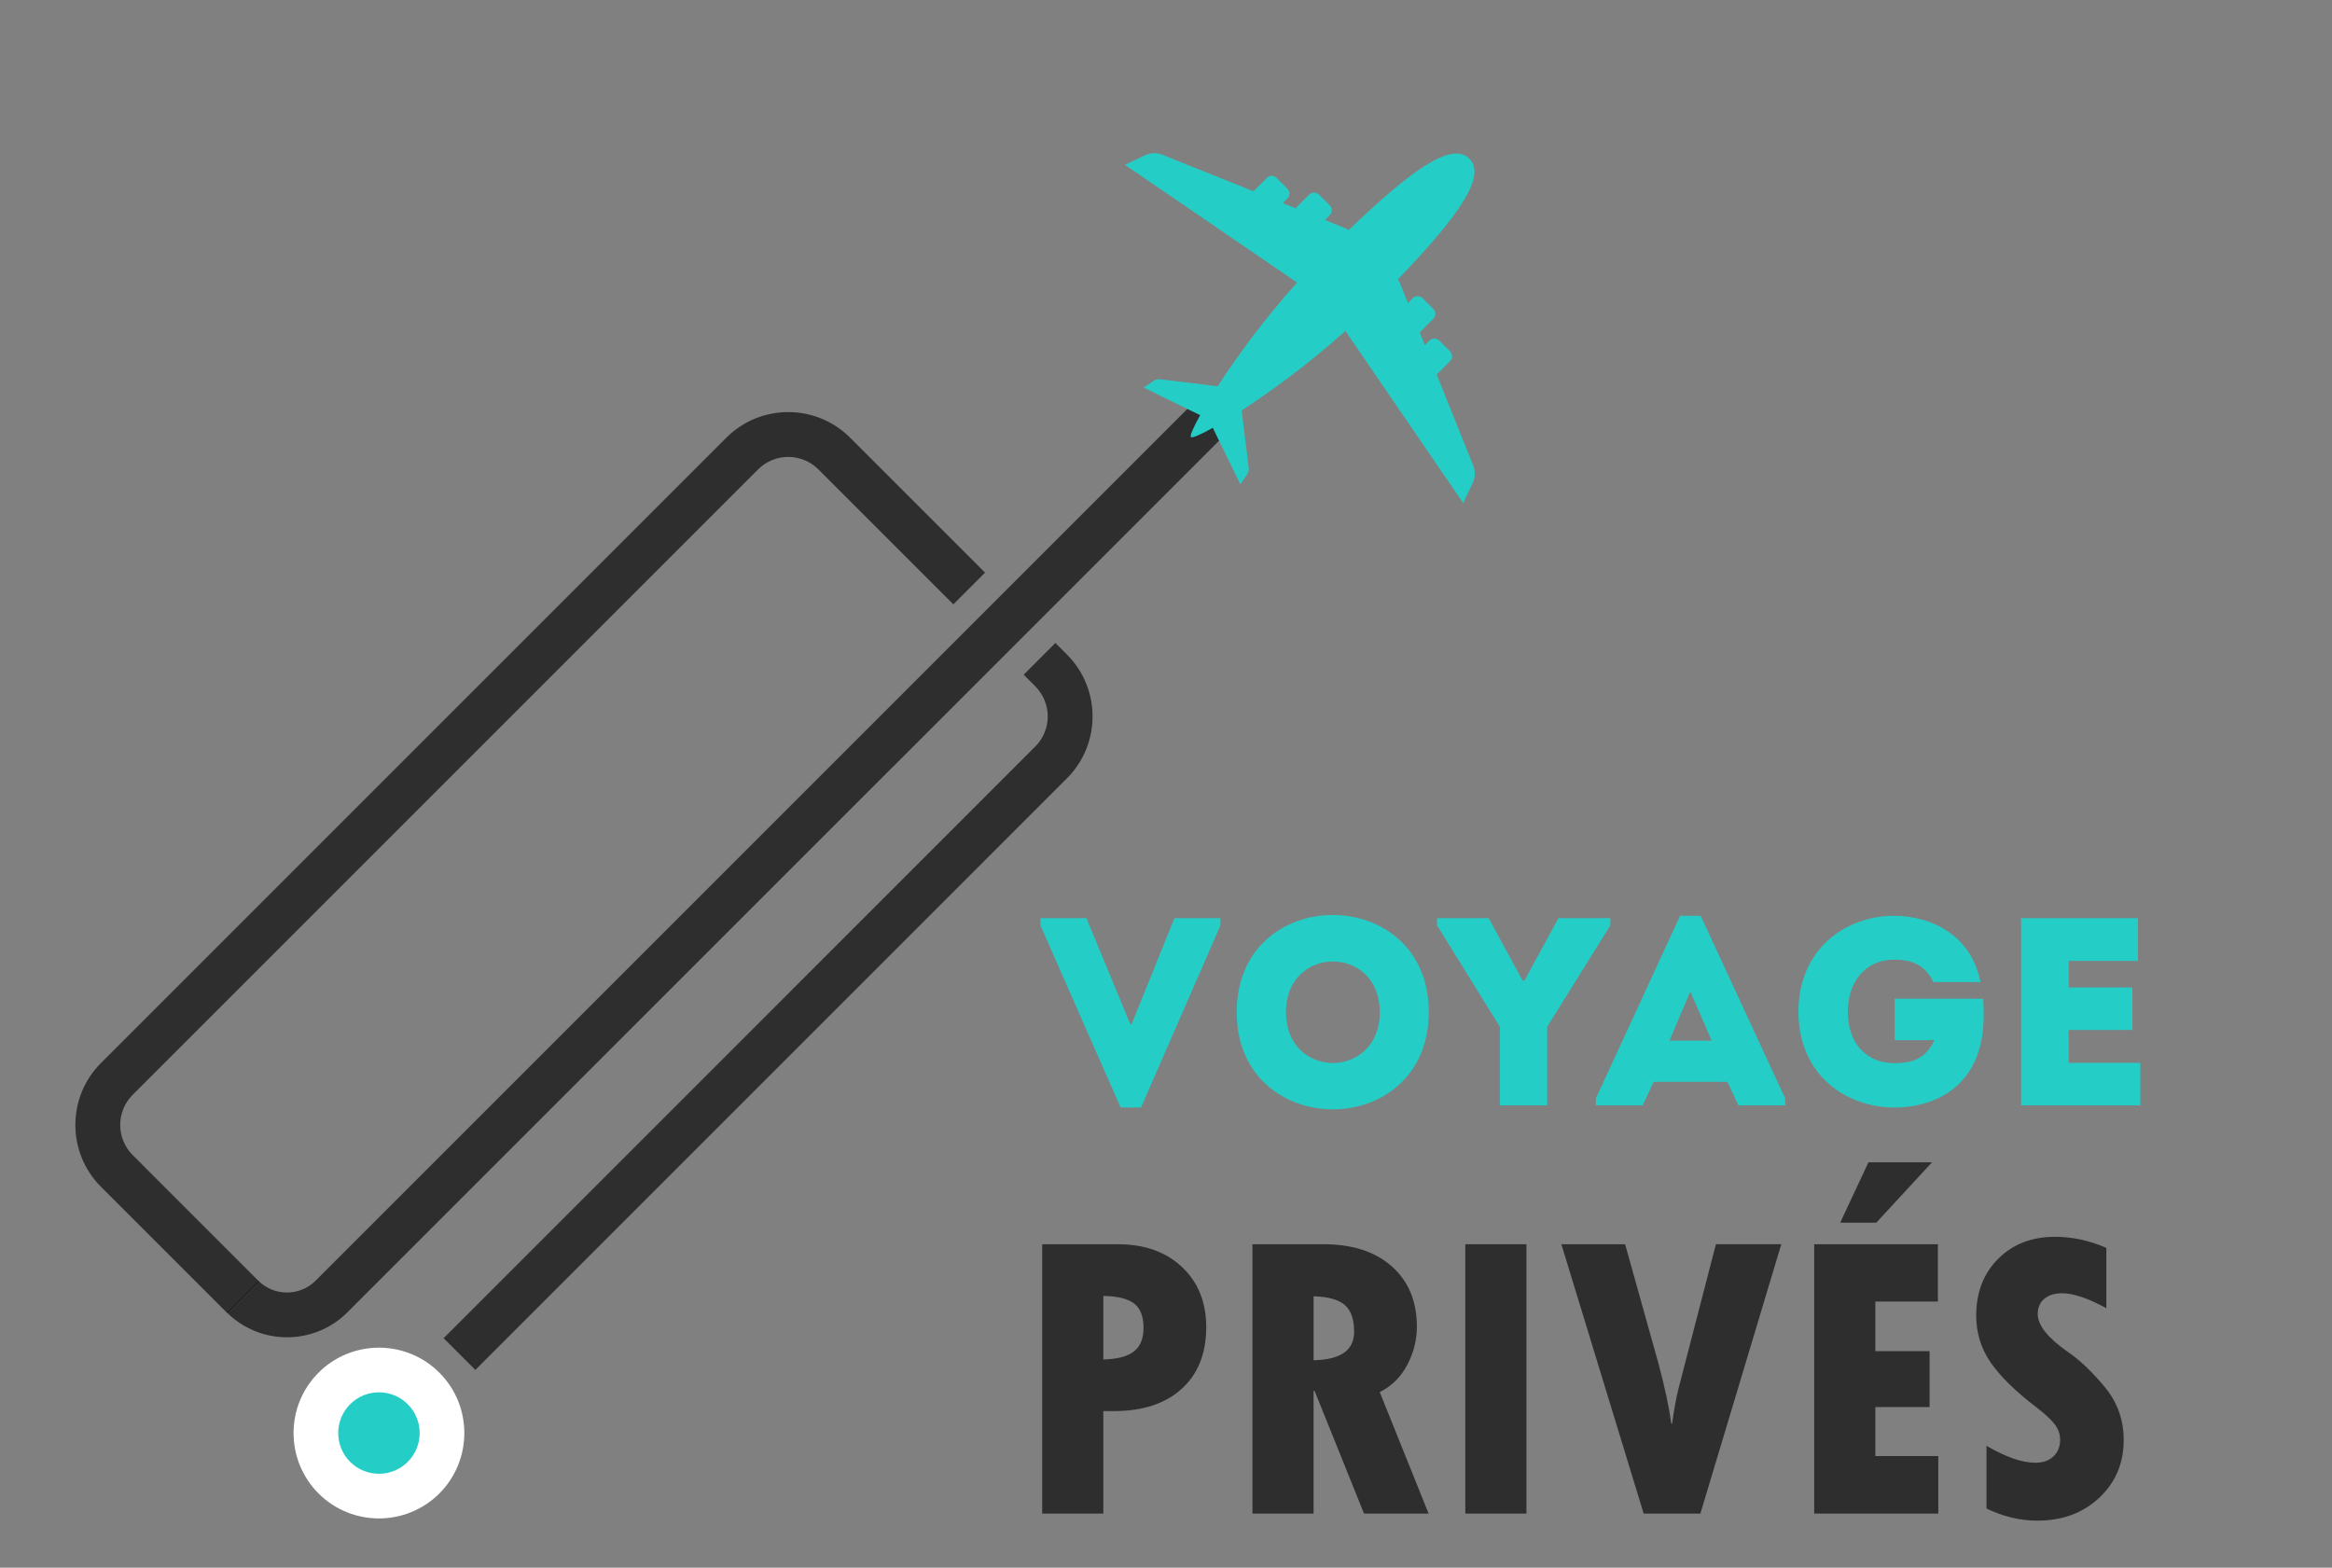
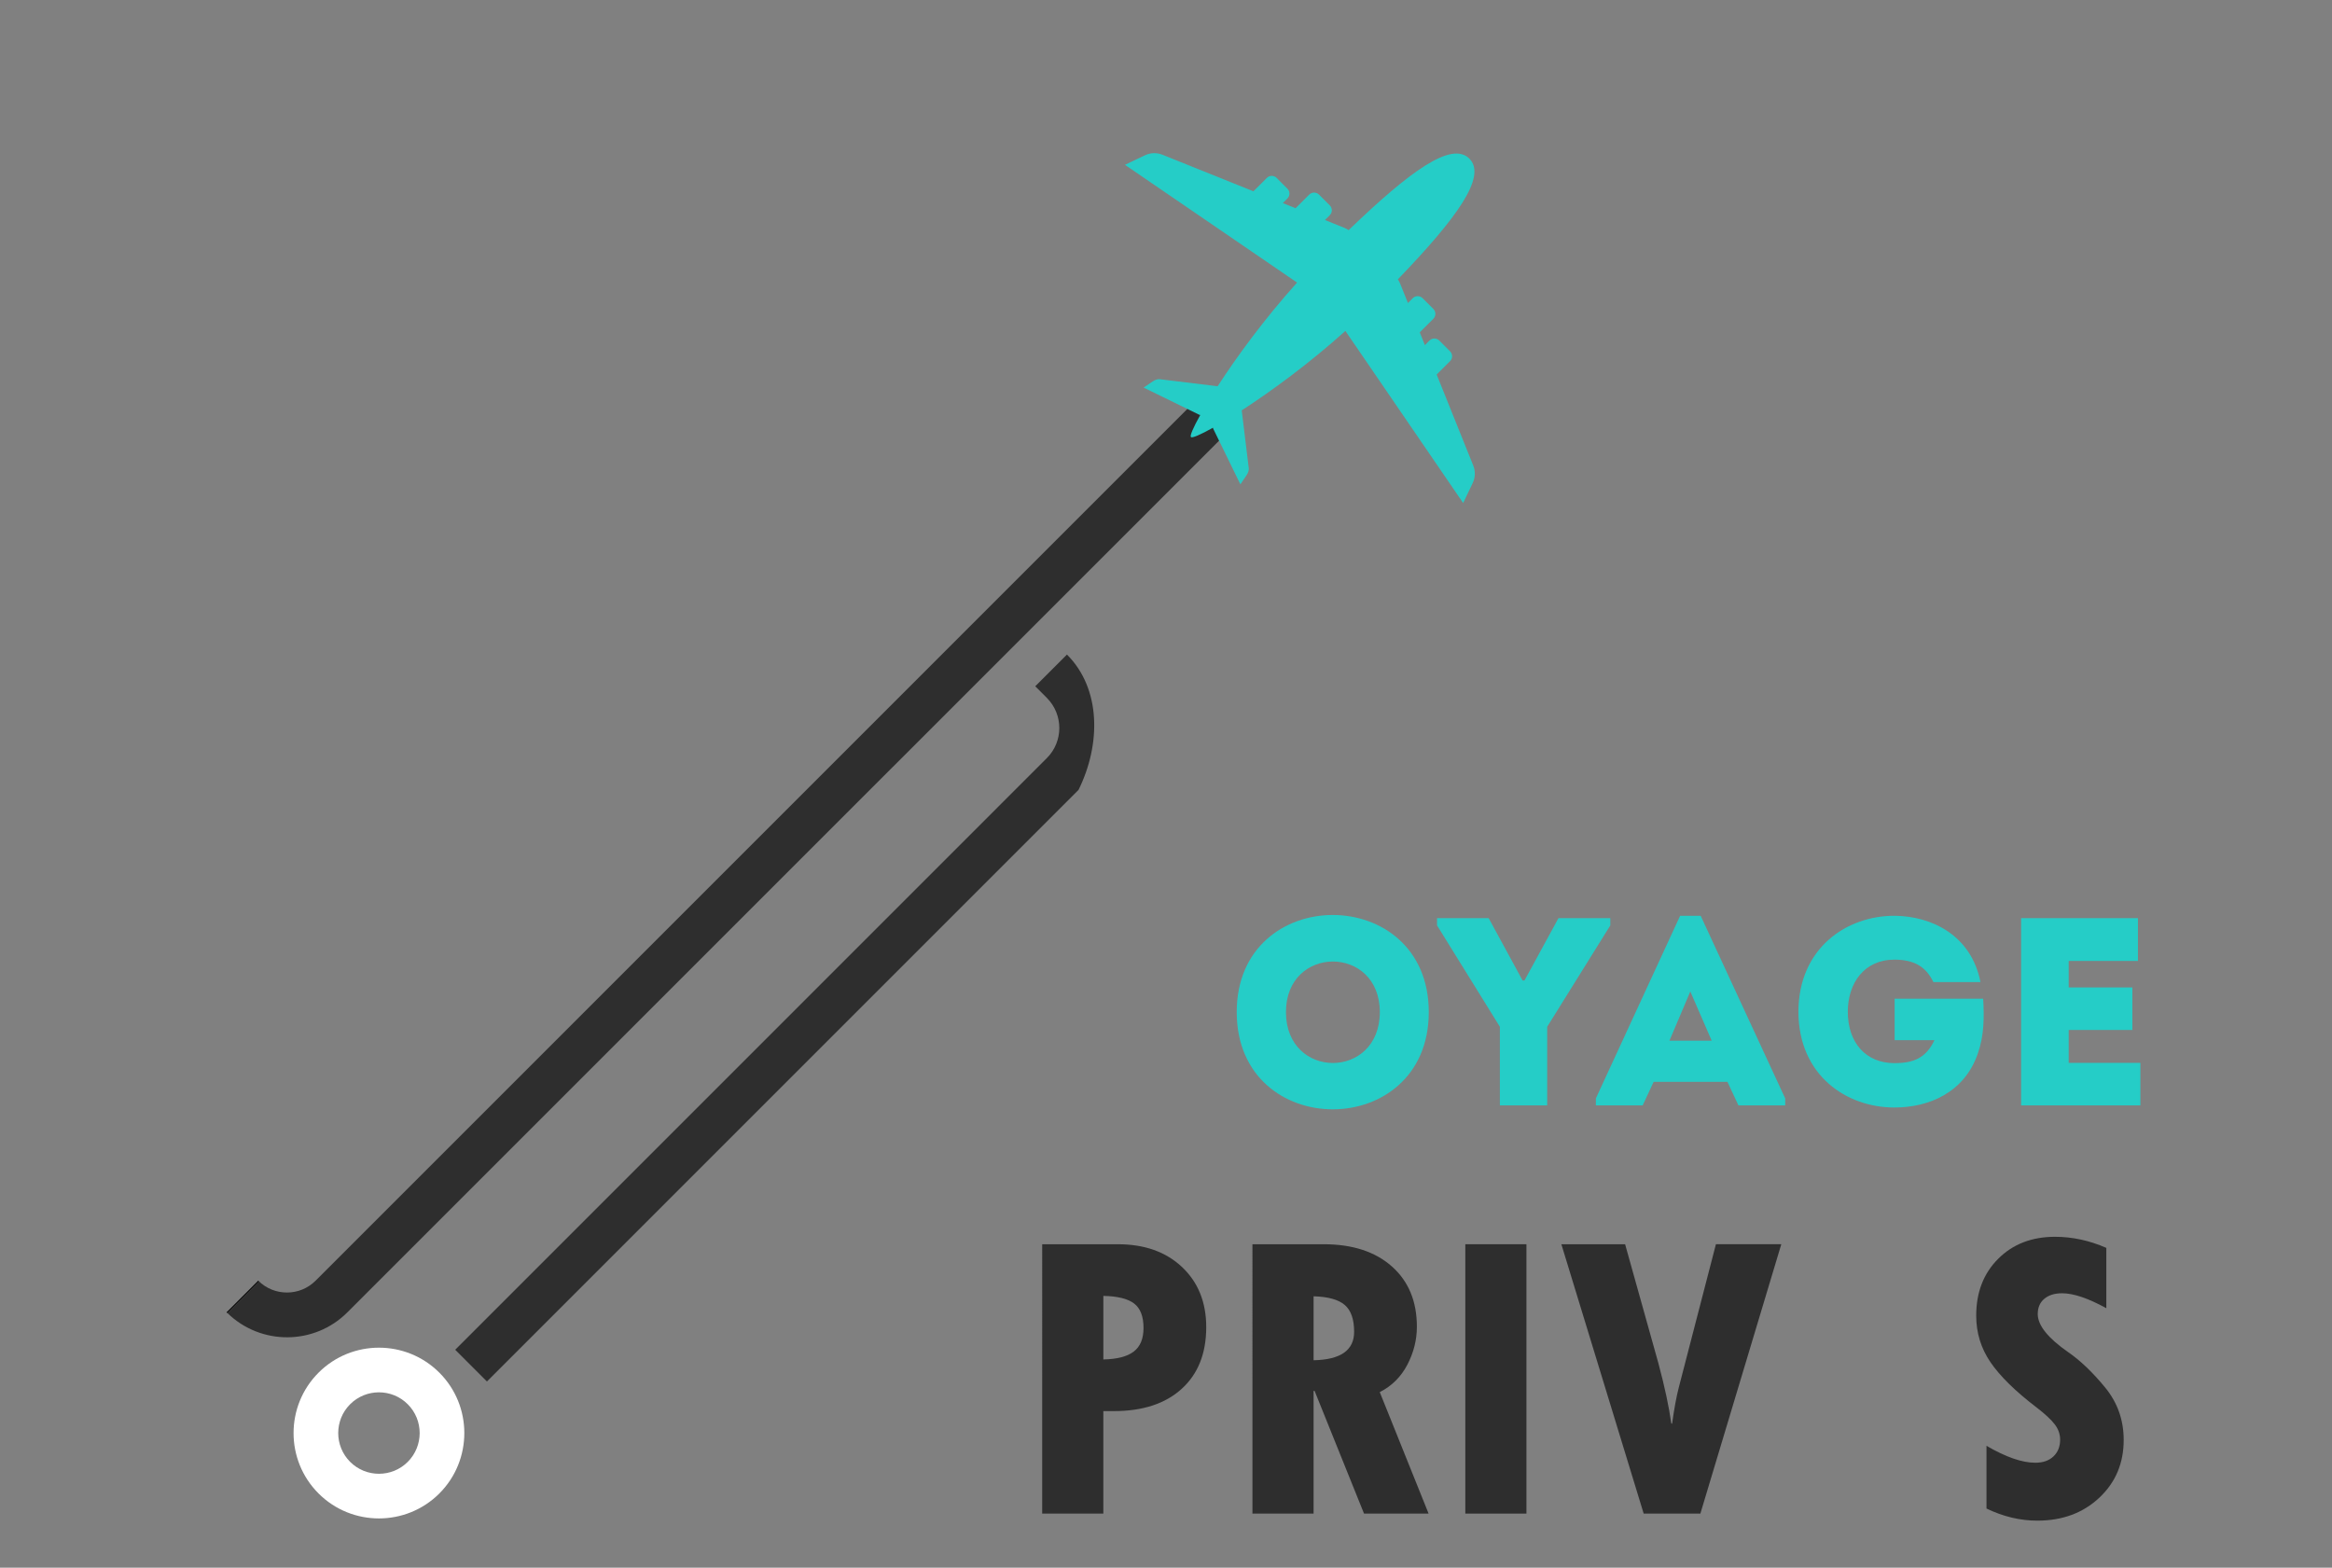
<svg xmlns="http://www.w3.org/2000/svg" version="1.1" id="Calque_1" x="0px" y="0px" width="119px" height="80px" viewBox="0 0 119 80" enable-background="new 0 0 119 80" xml:space="preserve">
  <rect x="0" y="0" width="119" height="80" fill="#808080" stroke="none" />
-   <circle fill="#25CDC7" cx="19.445" cy="73.123" r="3.336" />
  <path d="M11.6,67.009l0.005-0.004c-0.014-0.013-0.031-0.021-0.044-0.034L11.6,67.009z" />
  <path d="M13.179,65.353l-1.618,1.618c0.013,0.014,0.03,0.021,0.044,0.034l1.613-1.613L13.179,65.353z" />
  <g>
-     <path fill="#2E2E2E" d="M54.446,33.402l-0.591-0.591l-1.618,1.618l0.591,0.592c0.849,0.85,0.849,2.229,0,3.075l-30.19,30.191   l1.619,1.619l30.189-30.19C56.188,37.976,56.188,35.143,54.446,33.402z" />
+     <path fill="#2E2E2E" d="M54.446,33.402l-1.618,1.618l0.591,0.592c0.849,0.85,0.849,2.229,0,3.075l-30.19,30.191   l1.619,1.619l30.189-30.19C56.188,37.976,56.188,35.143,54.446,33.402z" />
    <path fill="#2E2E2E" d="M16.106,65.352c-0.807,0.808-2.121,0.808-2.928,0.001l0.039,0.039l-1.613,1.613   c1.702,1.66,4.434,1.651,6.12-0.034l44.82-44.818l-1.619-1.621L16.106,65.352z" />
-     <path fill="#2E2E2E" d="M6.771,55.866l31.914-31.913c0.848-0.848,2.227-0.848,3.076,0l6.887,6.887l1.619-1.618l-6.888-6.887   c-1.741-1.741-4.573-1.741-6.313,0L5.151,54.248c-1.74,1.741-1.74,4.573,0,6.313l6.409,6.409l1.618-1.618l-6.408-6.409   C5.921,58.095,5.923,56.716,6.771,55.866z" />
  </g>
  <g>
    <path fill="#FFFFFF" d="M16.255,76.212c-1.7-1.699-1.699-4.466,0-6.165s4.465-1.7,6.165,0c1.7,1.699,1.698,4.465,0,6.165   C20.72,77.91,17.954,77.911,16.255,76.212z M20.807,71.659c-0.81-0.811-2.129-0.811-2.94,0c-0.811,0.81-0.81,2.129,0,2.94   c0.812,0.811,2.131,0.811,2.941,0C21.618,73.788,21.618,72.469,20.807,71.659z" />
  </g>
  <path fill="#25CDC7" d="M63.724,23.899l-0.36-2.958c1.499-0.971,3.444-2.391,5.29-4.053l6.01,8.782l0.487-1.021  c0.134-0.279,0.144-0.602,0.028-0.891l-1.867-4.645l0.683-0.683c0.139-0.138,0.139-0.362,0-0.503l-0.549-0.549  c-0.139-0.137-0.364-0.137-0.502,0l-0.233,0.236l-0.262-0.652l0.694-0.694c0.138-0.138,0.138-0.362,0-0.503l-0.55-0.549  c-0.138-0.137-0.362-0.137-0.5,0l-0.246,0.248l-0.408-1.014c-0.028-0.072-0.069-0.131-0.109-0.193  c3.026-3.143,4.557-5.256,3.65-6.162s-3.02,0.625-6.162,3.65c-0.063-0.041-0.122-0.081-0.194-0.109l-1.012-0.408l0.245-0.246  c0.14-0.138,0.14-0.362,0-0.502l-0.549-0.549c-0.138-0.137-0.362-0.137-0.5,0l-0.695,0.695l-0.652-0.262l0.234-0.234  c0.14-0.137,0.14-0.363,0-0.501l-0.548-0.549c-0.139-0.14-0.363-0.14-0.501,0l-0.684,0.682l-4.646-1.867  c-0.287-0.114-0.609-0.105-0.889,0.03l-1.02,0.486l8.782,6.009c-1.663,1.847-3.083,3.792-4.054,5.291l-2.959-0.36  c-0.1-0.012-0.229,0.029-0.355,0.115l-0.463,0.313l2.843,1.388c0.014,0.007,0.03,0.006,0.047,0.011  c-0.366,0.656-0.544,1.077-0.474,1.123c0.045,0.071,0.467-0.107,1.123-0.474c0.004,0.017,0.004,0.033,0.011,0.047l1.388,2.843  l0.313-0.462C63.693,24.129,63.735,24,63.724,23.899z" />
  <g>
-     <path fill="#25CDC7" d="M57.679,52.26h0.068l2.183-5.405h2.348v0.369l-4.053,9.293h-1.039l-4.093-9.293v-0.369h2.346L57.679,52.26z   " />
    <path fill="#25CDC7" d="M63.109,51.646c0-6.605,9.8-6.605,9.8,0C72.909,58.264,63.109,58.264,63.109,51.646z M70.411,51.646   c0-3.439-4.79-3.439-4.79,0C65.621,55.111,70.411,55.111,70.411,51.646z" />
    <path fill="#25CDC7" d="M78.953,56.408h-2.416v-4.012l-3.206-5.173v-0.369h2.635l1.731,3.181h0.096l1.734-3.181h2.646v0.369   l-3.221,5.173V56.408z" />
    <path fill="#25CDC7" d="M88.15,55.207h-3.767l-0.559,1.201h-2.389v-0.355l4.3-9.32h1.049l4.313,9.32v0.355h-2.387L88.15,55.207z    M86.255,50.595l-1.064,2.511h2.156L86.255,50.595z" />
    <path fill="#25CDC7" d="M96.668,46.732c1.924,0.014,3.928,1.01,4.394,3.385h-2.402c-0.396-0.819-1.023-1.146-1.991-1.146   c-1.543,0-2.377,1.201-2.377,2.661c0,1.584,0.928,2.62,2.377,2.62c0.98,0,1.61-0.259,2.045-1.173h-2.032v-2.116h4.518   c0.053,0.956,0.053,1.869-0.273,2.797c-0.683,1.994-2.498,2.757-4.257,2.757c-2.43,0-4.887-1.623-4.899-4.885   C91.781,48.37,94.238,46.732,96.668,46.732z" />
    <path fill="#25CDC7" d="M109.098,49.039c-1.418,0-2.128,0-3.534,0v1.352h3.249c0,0.723,0,1.445,0,2.169h-3.249   c0,0.56,0,1.105,0,1.679c1.406,0,2.225,0,3.658,0c0,0.71,0,1.447,0,2.17c-2.237,0-3.875,0-6.087,0c0-3.192,0-6.387,0-9.554   c2.212,0,3.726,0,5.963,0C109.098,47.565,109.098,48.302,109.098,49.039z" />
  </g>
  <g>
    <g>
      <path fill="#2E2E2E" d="M53.183,63.494h3.861c1.359,0,2.451,0.388,3.274,1.163c0.823,0.776,1.235,1.799,1.235,3.068    c0,1.339-0.417,2.388-1.251,3.146c-0.834,0.759-1.989,1.138-3.464,1.138h-0.536v5.23h-3.12V63.494z M56.303,66.13v3.243    c0.7-0.014,1.217-0.147,1.55-0.401s0.5-0.655,0.5-1.205c0-0.59-0.162-1.007-0.484-1.251C57.546,66.272,57.023,66.144,56.303,66.13    z" />
      <path fill="#2E2E2E" d="M63.911,63.494h3.635c1.469,0,2.629,0.378,3.48,1.133c0.851,0.755,1.276,1.781,1.276,3.078    c0,0.666-0.161,1.31-0.483,1.931c-0.323,0.621-0.793,1.09-1.411,1.405l2.492,6.198h-3.295l-2.522-6.26h-0.052v6.26h-3.12V63.494z     M67.031,66.15v3.264c1.38-0.027,2.069-0.511,2.069-1.451c0-0.639-0.159-1.095-0.479-1.37    C68.303,66.318,67.772,66.171,67.031,66.15z" />
      <path fill="#2E2E2E" d="M74.774,63.494h3.119v13.745h-3.119V63.494z" />
      <path fill="#2E2E2E" d="M79.675,63.494h3.253l1.699,6.074c0.322,1.201,0.542,2.228,0.659,3.079h0.041    c0.103-0.748,0.216-1.362,0.34-1.843l1.895-7.311h3.336l-4.129,13.745h-2.894L79.675,63.494z" />
-       <path fill="#2E2E2E" d="M92.576,63.494h6.312v2.924h-3.192v2.533h2.77v2.852h-2.77v2.502h3.213v2.935h-6.332V63.494z     M93.904,62.393l1.441-3.079h3.243l-2.842,3.079H93.904z" />
      <path fill="#2E2E2E" d="M101.369,76.981V73.78c0.988,0.576,1.818,0.864,2.491,0.864c0.392,0,0.7-0.108,0.927-0.324    s0.34-0.503,0.34-0.859c0-0.274-0.091-0.532-0.272-0.772c-0.183-0.24-0.496-0.532-0.942-0.875    c-1.078-0.824-1.858-1.591-2.343-2.302c-0.483-0.71-0.726-1.501-0.726-2.373c0-1.188,0.374-2.155,1.122-2.903    s1.716-1.122,2.903-1.122c0.879,0,1.751,0.188,2.615,0.566v3.078c-0.927-0.508-1.678-0.762-2.255-0.762    c-0.384,0-0.688,0.095-0.911,0.283c-0.223,0.188-0.334,0.447-0.334,0.777c0,0.576,0.518,1.225,1.555,1.946    c0.617,0.425,1.244,1.024,1.879,1.796c0.635,0.772,0.952,1.667,0.952,2.683c0,1.188-0.415,2.171-1.246,2.949    c-0.83,0.779-1.884,1.169-3.16,1.169C103.092,77.6,102.227,77.394,101.369,76.981z" />
    </g>
  </g>
</svg>